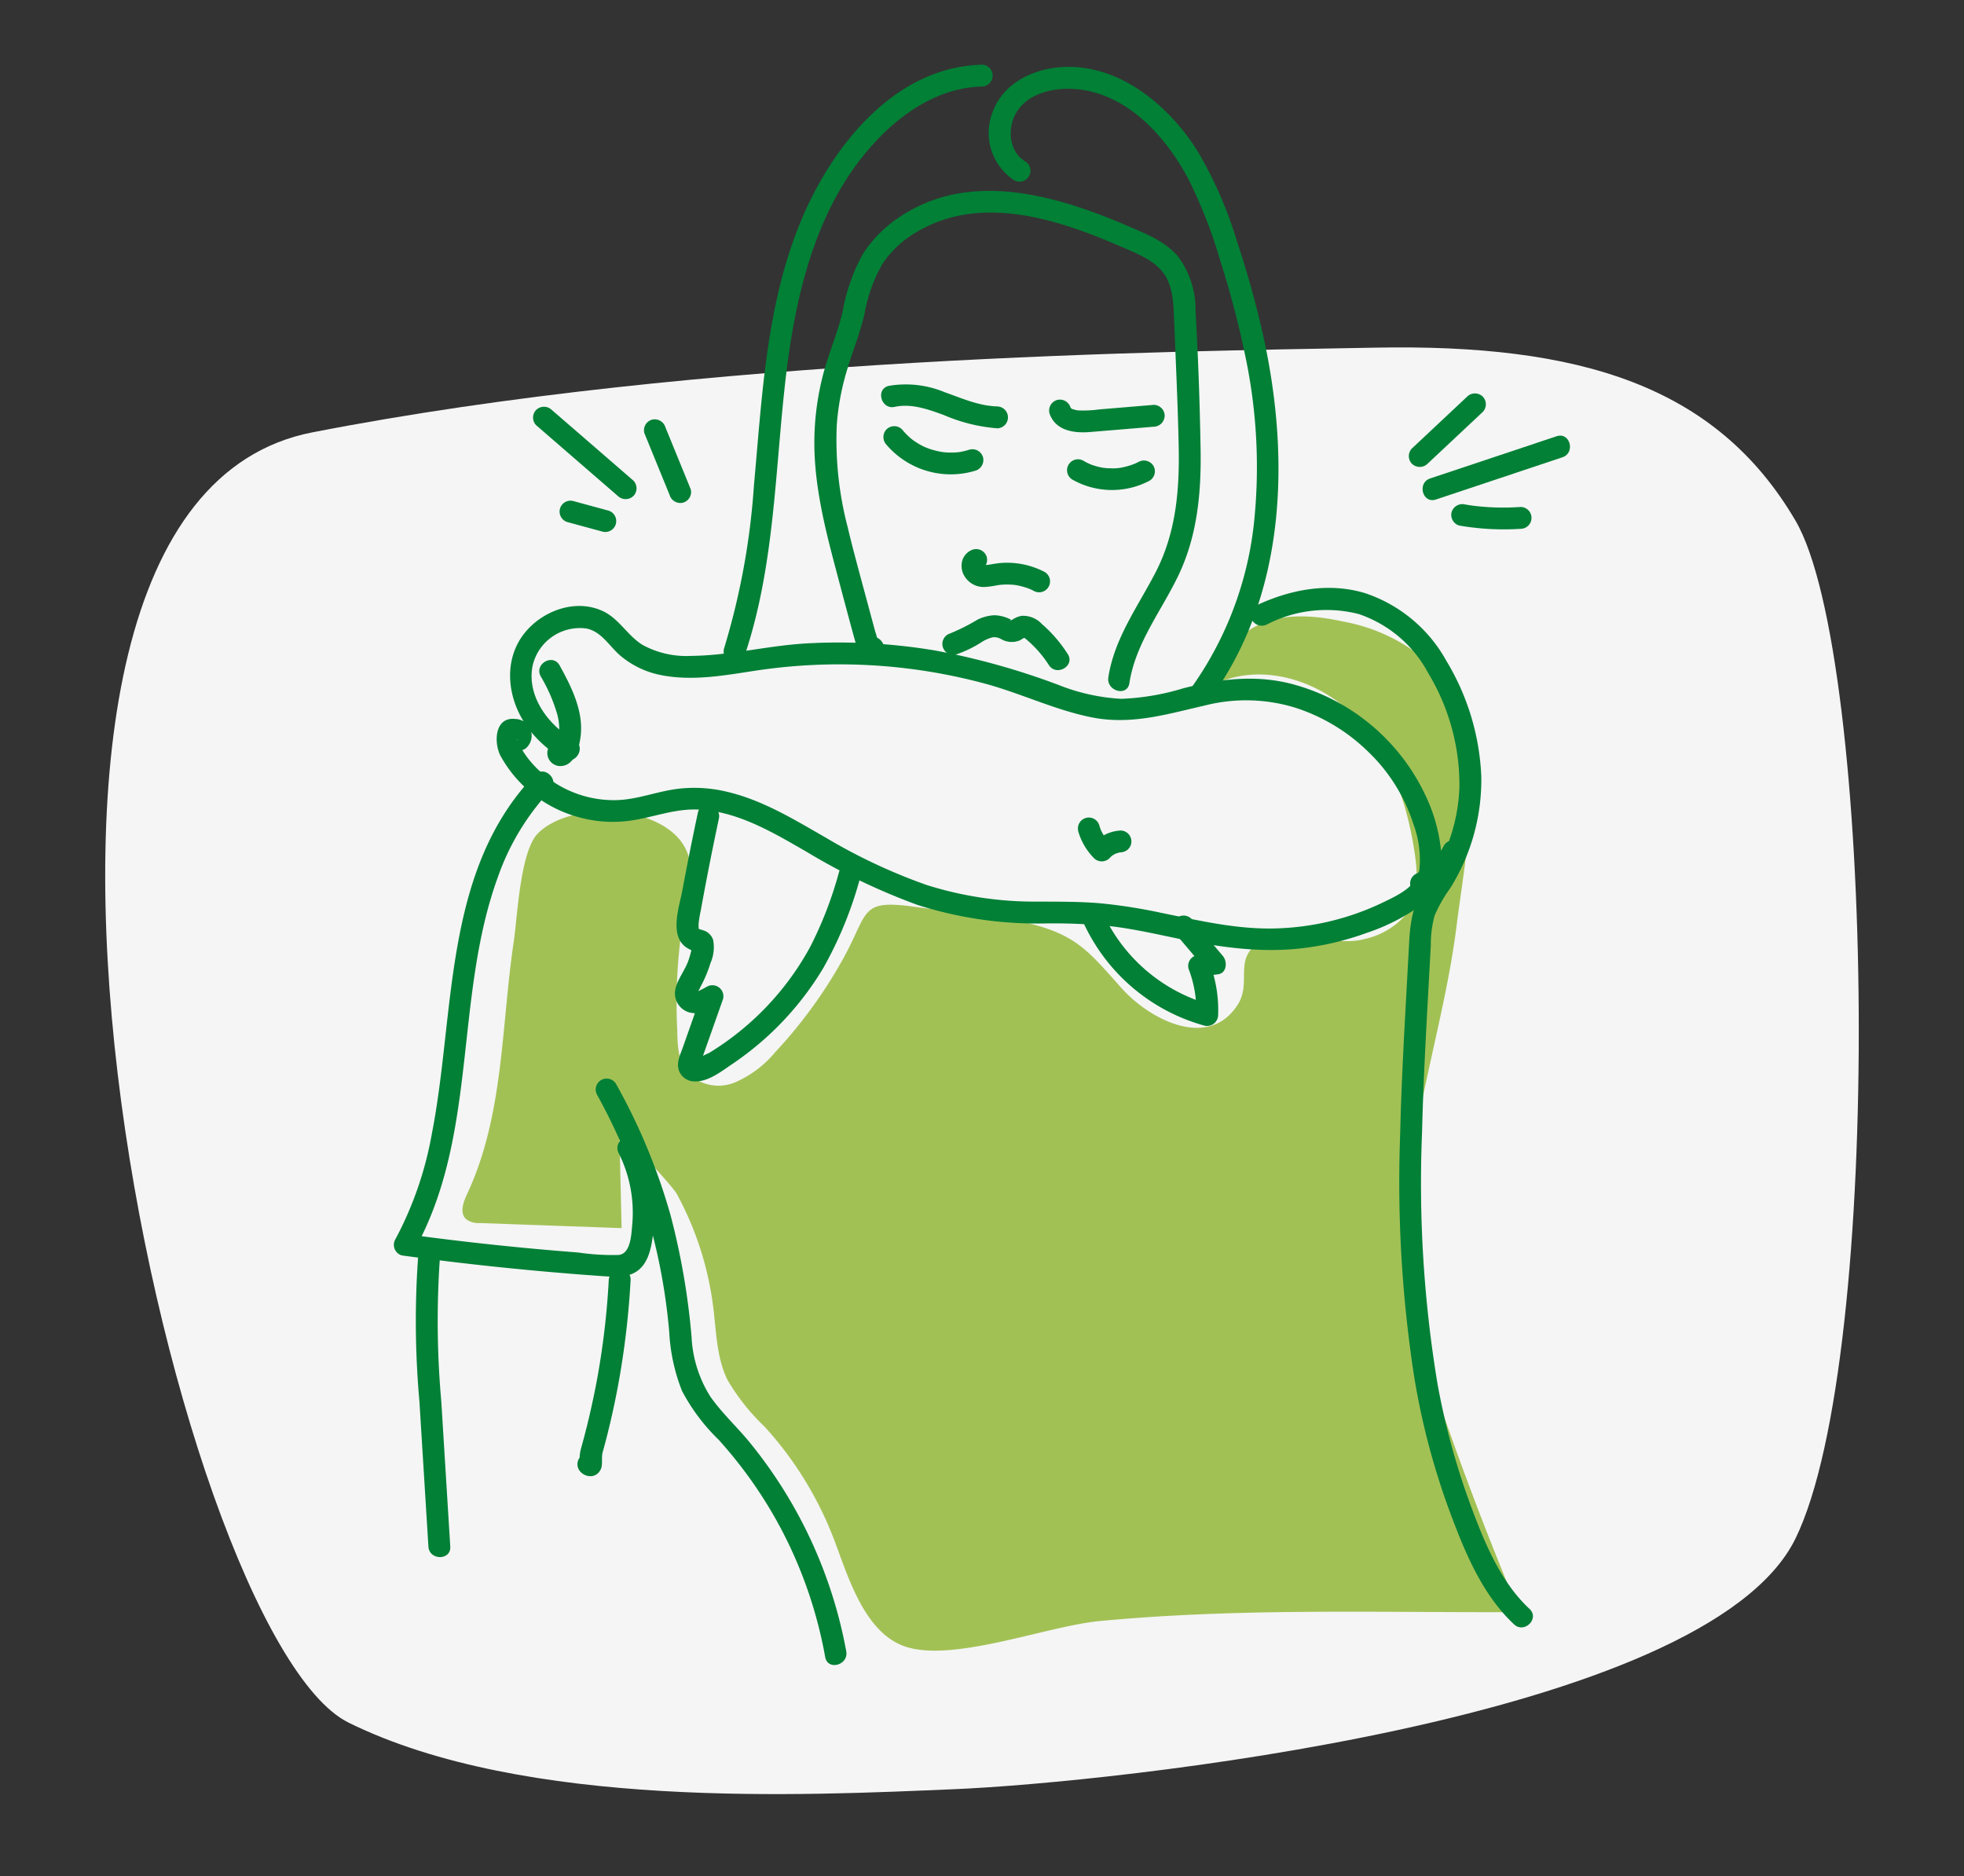
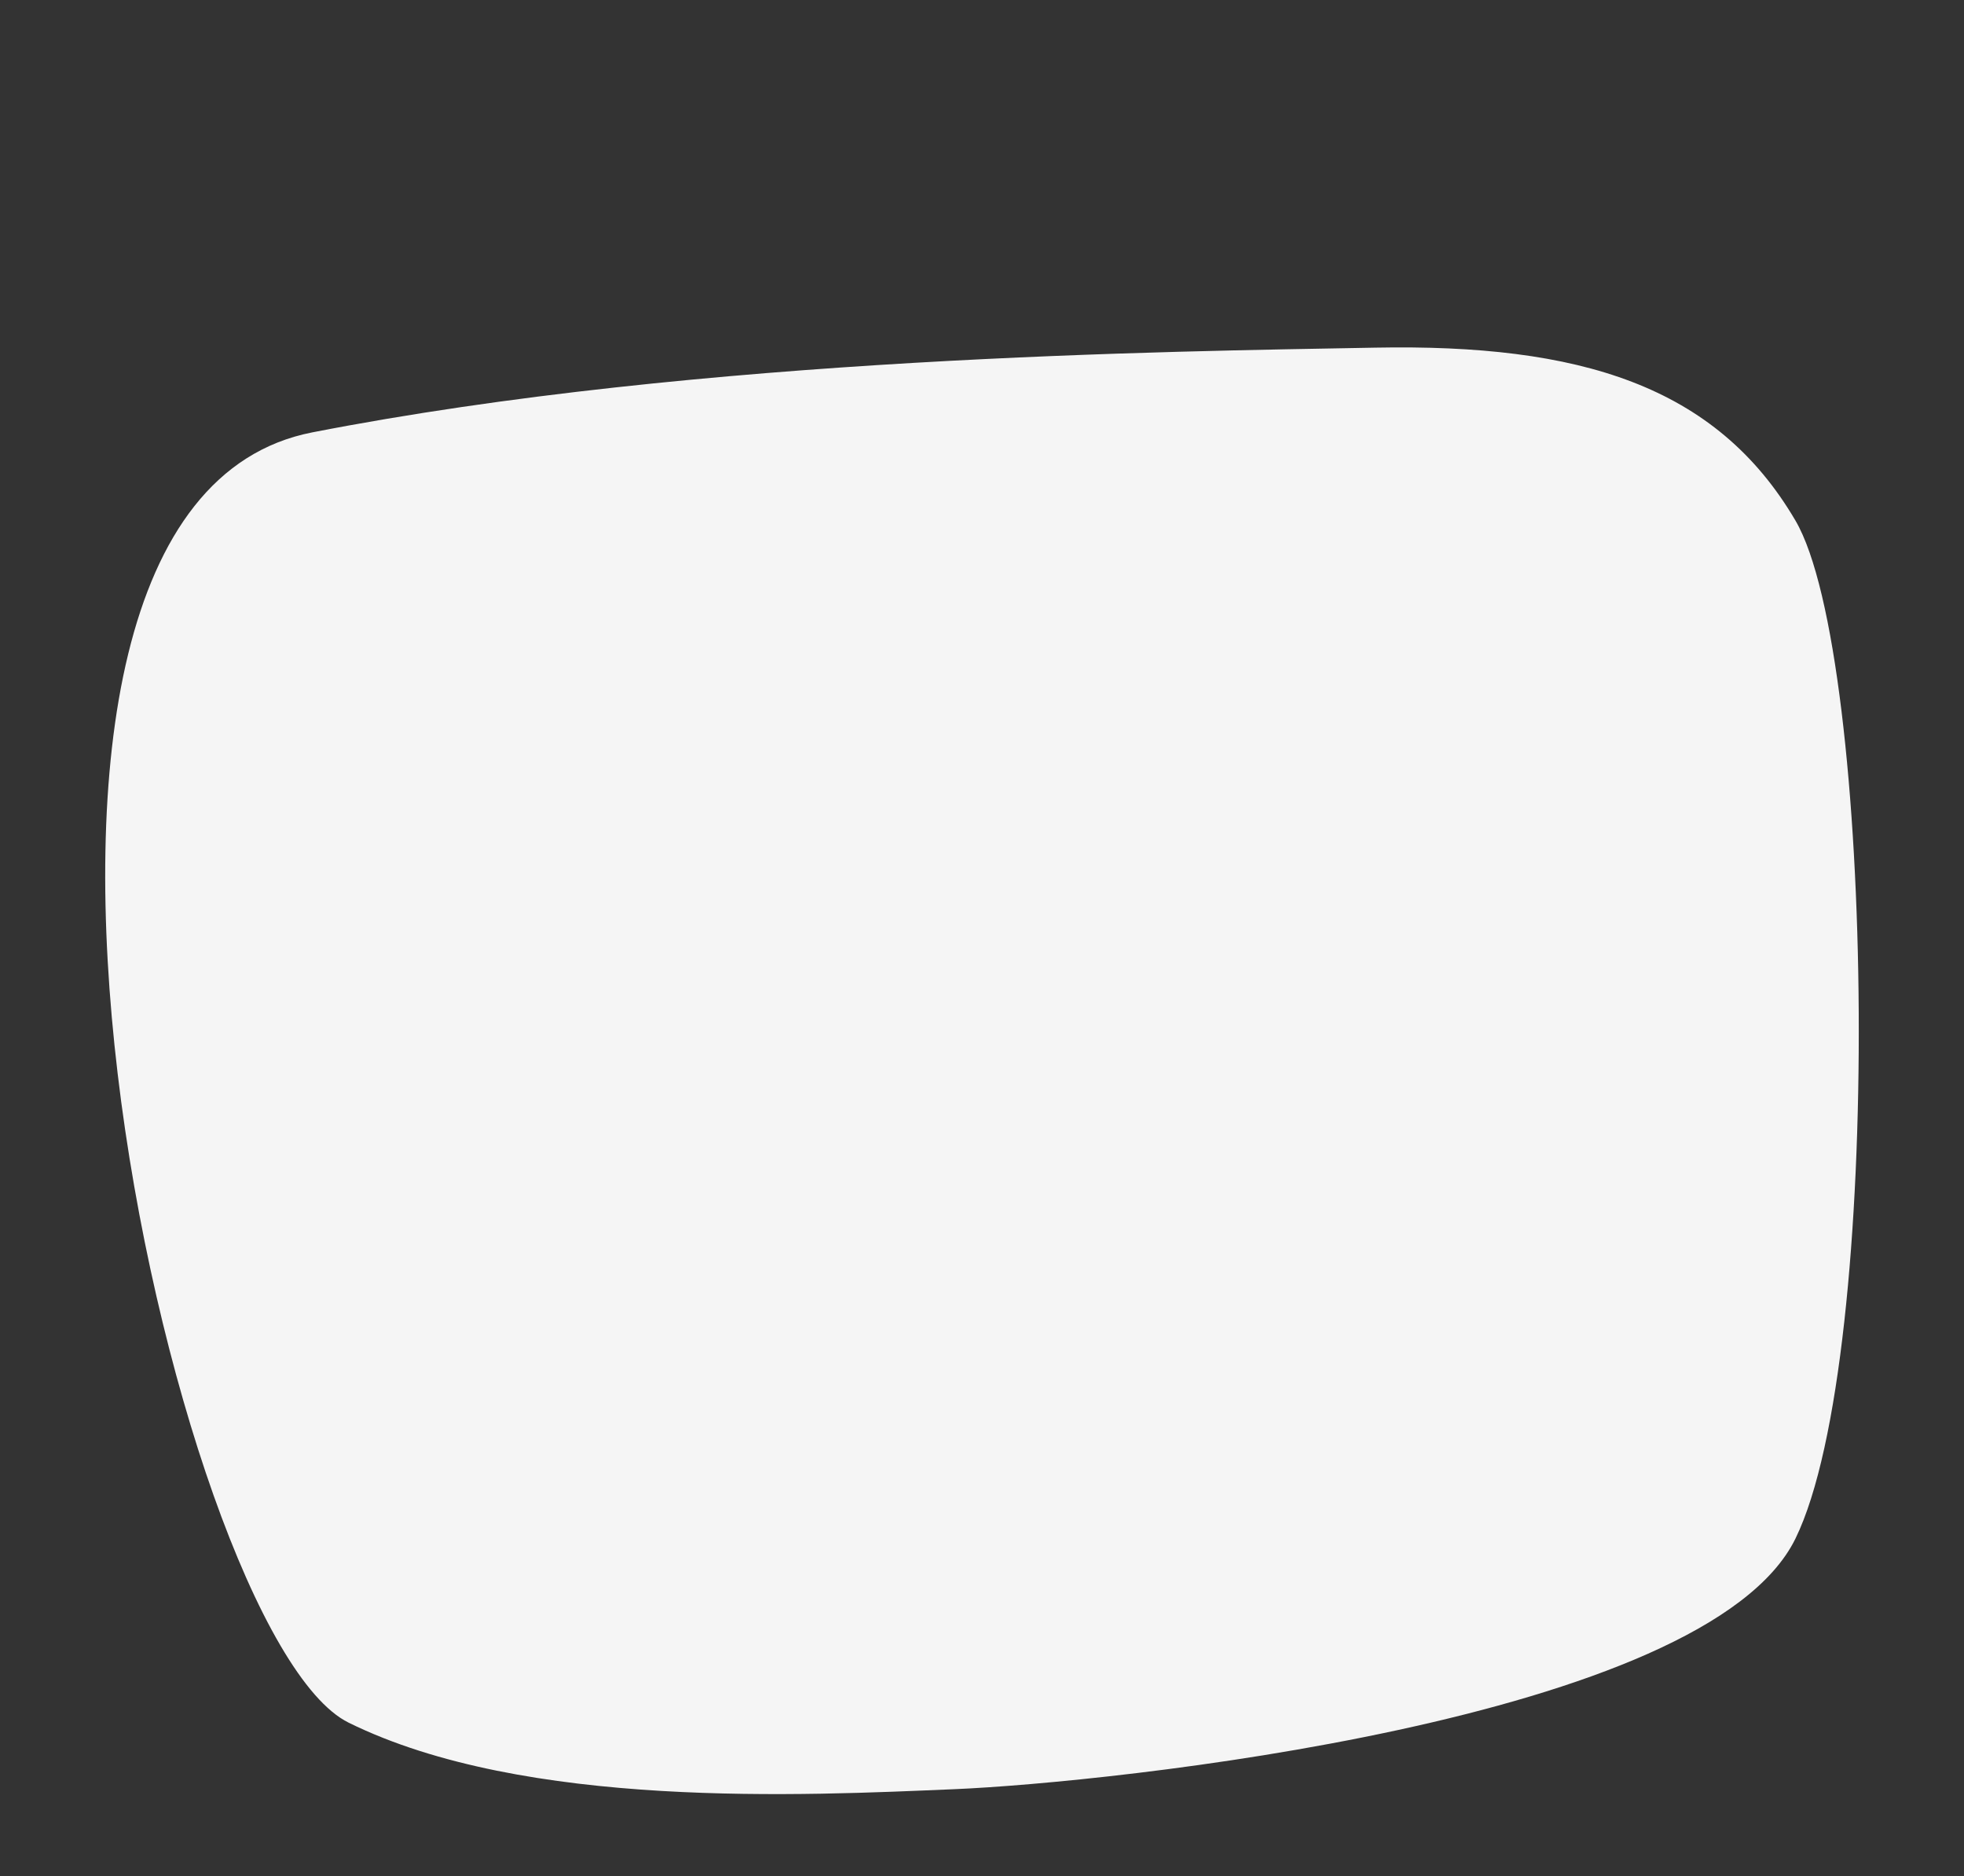
<svg xmlns="http://www.w3.org/2000/svg" width="224" height="214" viewBox="0 0 224 214">
  <rect x="0" y="0" width="224" height="214" fill="#333333" stroke="none" />
  <defs>
    <clipPath id="clip-path">
-       <rect id="Rechteck_2468" data-name="Rechteck 2468" width="134.125" height="182.521" fill="none" />
-     </clipPath>
+       </clipPath>
    <clipPath id="clip-Bronchicum-Thymian-Wirkweise-erleichtert-Auswurf">
      <rect width="224" height="214" />
    </clipPath>
  </defs>
  <g id="Bronchicum-Thymian-Wirkweise-erleichtert-Auswurf" clip-path="url(#clip-Bronchicum-Thymian-Wirkweise-erleichtert-Auswurf)">
    <g id="Gruppe_178" data-name="Gruppe 178" transform="translate(-302.845 -6609.827)">
      <g id="Komponente_28_1" data-name="Komponente 28 – 1" transform="translate(314.845 6617.205)">
        <path id="Pfad_322" data-name="Pfad 322" d="M963.467,3022.572c44.6-8.695,97.944-9.225,121.22-9.662s38.882,4.277,47.936,19.727,10.183,95.275,0,116.1-78.621,27.856-95.857,28.582-49.015,2.344-69.157-7.582S918.87,3031.267,963.467,3022.572Z" transform="translate(-939.844 -2980.637)" fill="#fff" opacity="0.95" />
        <g id="Gruppe_7108" data-name="Gruppe 7108" transform="translate(32.938)">
          <g id="Gruppe_7107" data-name="Gruppe 7107" clip-path="url(#clip-path)">
            <path id="Pfad_4483" data-name="Pfad 4483" d="M129.942,189.316q-4.476-10.614-8.3-21.487c-1.944-5.526-3.77-11.149-4.369-16.976-1.392-13.547,3.834-26.491,5.5-39.752,1.19-9.475,4.351-23.673-4.059-30.806a20.23,20.23,0,0,0-8.857-3.955c-2.979-.655-6.162-.953-9.022.107s-5.276,3.785-5.154,6.832c5.239-2.227,11.6-.127,15.57,3.957s5.875,9.765,6.736,15.392c.37,2.42.506,5.111-.941,7.086a8.674,8.674,0,0,1-4.711,2.822c-3.27.965-9.5-1.31-12.175.485-2.828,1.892-.7,4.492-2.373,7.068-3.348,5.135-10.028,1.622-13.2-1.923-3.583-4.006-5-5.907-9.982-7.254-4.325-1.168-9.186-1.423-13.625-2.039-6.36-.881-5.162.554-8.267,6.109a53.873,53.873,0,0,1-7.645,10.471,12.322,12.322,0,0,1-4.6,3.452,4.938,4.938,0,0,1-5.355-1.066c-1.106-1.293-1.188-3.143-1.215-4.845a61.227,61.227,0,0,1,.674-12.661,23.319,23.319,0,0,0,.832-6.022c-.5-7.077-13.32-8.007-17.428-3.782-2,2.056-2.318,9.574-2.726,12.3-1.446,9.643-1.1,19.786-5.323,28.805-.435.928-.868,2.161-.12,2.861a2.392,2.392,0,0,0,1.589.446l16.154.578q-.127-5.491-.256-10.978c-.007-.321,5.992,6.051,6.559,7.095a36.458,36.458,0,0,1,4.153,12.946c.345,2.809.385,5.744,1.635,8.282a24.483,24.483,0,0,0,4.248,5.33,40.614,40.614,0,0,1,7.686,12.317c1.674,4.218,3.5,11.308,8.563,12.809,5.556,1.648,15.965-2.412,21.9-2.98,15.919-1.521,31.936-.953,47.9-1.02" transform="translate(-1.592 -12.826)" fill="#a2c155" />
            <path id="Pfad_4484" data-name="Pfad 4484" d="M22.962,89.617C20.045,88,17.477,84.624,18.2,81.109A5.527,5.527,0,0,1,24.38,76.9c1.693.374,2.561,2,3.795,3.064A10.188,10.188,0,0,0,32.821,82.2c3.577.719,7.239.043,10.79-.5a63.881,63.881,0,0,1,26.113,1.459c4.138,1.111,8.073,3.043,12.281,3.872,4.507.888,8.59-.384,12.949-1.382a19.111,19.111,0,0,1,10.167.255,21.1,21.1,0,0,1,8.377,5.044,19.749,19.749,0,0,1,5.154,8.249,11.612,11.612,0,0,1,.679,5.251c-.371,1.941-2.534,2.9-4.129,3.676A30.106,30.106,0,0,1,102.86,111.1c-4.458.111-8.779-.93-13.117-1.811a60.4,60.4,0,0,0-6.753-1.054c-2.339-.205-4.688-.184-7.034-.2a40.812,40.812,0,0,1-12.818-1.891,64.263,64.263,0,0,1-11.53-5.414c-3.545-2.032-7.147-4.245-11.164-5.2a15.864,15.864,0,0,0-5.91-.326c-2.181.307-4.287,1.129-6.494,1.25a12.442,12.442,0,0,1-9.424-3.677,11.129,11.129,0,0,1-1.508-1.879c-.235-.371-.36-.821-.581-1.18-.3-.488.3.146-.331-.145l-.287.1q-.632-.234.173-1.2a1.29,1.29,0,0,0-.448,1.7,1.254,1.254,0,0,0,1.705.447,1.9,1.9,0,0,0-1.111-3.41c-2.366-.275-2.462,2.66-1.72,4.158A14.5,14.5,0,0,0,23.5,98.423a14.354,14.354,0,0,0,6.01.356c2.4-.362,4.7-1.261,7.148-1.247,4.642.027,8.858,2.565,12.757,4.81a73.276,73.276,0,0,0,12.711,6.086,45.14,45.14,0,0,0,14.633,2.1,64.182,64.182,0,0,1,7.6.344c2.5.312,4.959.871,7.421,1.381,4.884,1.013,9.729,1.713,14.71,1.037a32.236,32.236,0,0,0,6.787-1.667,23.194,23.194,0,0,0,6.055-3.034,6.237,6.237,0,0,0,2.526-5.692,19.111,19.111,0,0,0-1.176-5.448,23.49,23.49,0,0,0-16-14.261c-4.165-1.048-8.136-.533-12.245.512a27.642,27.642,0,0,1-7.129,1.21,22.672,22.672,0,0,1-7.162-1.595,82.484,82.484,0,0,0-14.1-3.927A66.49,66.49,0,0,0,49.274,78.6c-4.327.262-8.6,1.369-12.934,1.412a10.468,10.468,0,0,1-5.565-1.228c-1.724-1.037-2.679-2.971-4.521-3.854-3.084-1.479-6.876-.11-8.945,2.443-2.47,3.047-2.03,7.342.09,10.461a12.591,12.591,0,0,0,4.305,3.93c1.4.781,2.661-1.371,1.258-2.151" transform="translate(-2.387 -12.585)" fill="#018036" />
            <path id="Pfad_4485" data-name="Pfad 4485" d="M74.746,0C64.7.242,57.557,9.383,54.038,17.905c-3.929,9.518-4.391,19.915-5.32,30.036a82.777,82.777,0,0,1-3.391,18.57c-.505,1.526,1.9,2.181,2.4.663,3.409-10.293,3.385-21.225,4.664-31.887,1.057-8.8,3.245-18.179,9.011-25.169,3.321-4.026,7.928-7.5,13.341-7.626a1.247,1.247,0,0,0,0-2.492" transform="translate(-7.663 0)" fill="#018036" />
            <path id="Pfad_4486" data-name="Pfad 4486" d="M85.848,11.093c-1.838-1.066-2.083-3.648-1.136-5.408,1.28-2.377,4.345-3.049,6.826-2.856,5.93.461,10.419,5.5,12.984,10.438a56.274,56.274,0,0,1,3.533,9.087c1.056,3.348,1.986,6.738,2.706,10.176a61.088,61.088,0,0,1,1.145,19.862,39.721,39.721,0,0,1-7.371,19.049c-.961,1.285,1.2,2.529,2.152,1.258,8.855-11.841,9.376-27.47,6.353-41.414a111.428,111.428,0,0,0-3.113-11.244,46.38,46.38,0,0,0-4.438-10.118C102.2,4.655,96.422-.172,89.834.335c-3.3.253-6.619,1.926-7.759,5.21a6.451,6.451,0,0,0,2.514,7.7,1.247,1.247,0,0,0,1.258-2.151" transform="translate(-13.832 -0.05)" fill="#018036" />
-             <path id="Pfad_4487" data-name="Pfad 4487" d="M63.743,70.511l.107.079q-.309-.538-.618-1.077c.02-.115.04-.229.059-.344l.745-.572-.154.038.959.125c.39.233.1.143.072-.2a6.236,6.236,0,0,0-.268-1q-.242-.9-.484-1.8l-.969-3.6c-.575-2.139-1.158-4.277-1.667-6.434A39.257,39.257,0,0,1,60.271,44a28.553,28.553,0,0,1,1.122-6.085c.645-2.194,1.51-4.28,2.032-6.514a17.465,17.465,0,0,1,2.081-5.789A11.641,11.641,0,0,1,69.1,22.191c7.367-4.6,16.227-1.7,23.532,1.473,1.667.724,3.613,1.43,4.786,2.892,1.211,1.509,1.251,3.61,1.324,5.453.191,4.8.424,9.6.524,14.4.106,5.014-.295,9.9-2.632,14.421-2.012,3.892-4.717,7.548-5.391,11.98-.239,1.568,2.161,2.245,2.4.662.7-4.562,3.64-8.214,5.585-12.277,2.17-4.529,2.618-9.441,2.536-14.4-.089-5.251-.274-10.532-.576-15.775a10.152,10.152,0,0,0-2.007-6.226c-1.451-1.709-3.637-2.569-5.642-3.433-8.18-3.523-18.122-6.485-26.188-1a14.341,14.341,0,0,0-4.073,4.114,20.939,20.939,0,0,0-2.338,6.621c-.585,2.469-1.616,4.781-2.245,7.237a31.281,31.281,0,0,0-.971,6.829C57.57,50.28,58.795,55.32,60.1,60.234c.795,3,1.584,6,2.414,8.987.278,1,.918,2.205,2.187,1.778a1.468,1.468,0,0,0,.3-2.64c-1.294-.951-2.538,1.211-1.258,2.151" transform="translate(-9.771 -2.934)" fill="#018036" />
            <path id="Pfad_4488" data-name="Pfad 4488" d="M57.312,109.185a43.664,43.664,0,0,1-3.343,8.692,32.176,32.176,0,0,1-11.5,12.044,11.383,11.383,0,0,0-1.454.768q.483.885.58.056l.136-.388.548-1.551,1.78-5.041a1.258,1.258,0,0,0-1.83-1.407,11.759,11.759,0,0,1-1.187.6c-.041.022-.13.28.095.04a3.136,3.136,0,0,0,.346-.61,14.916,14.916,0,0,0,1.139-2.713,4.467,4.467,0,0,0,.3-2.66,1.723,1.723,0,0,0-.781-.934,2.364,2.364,0,0,0-.506-.19c-.1-.027-.547-.2-.372-.02s0-.147.007-.233c.014-.145-.011-.3,0-.449a12.638,12.638,0,0,1,.242-1.491q.312-1.721.64-3.44.678-3.537,1.43-7.061c.333-1.564-2.068-2.233-2.4-.663q-.943,4.43-1.773,8.882c-.341,1.833-1.51,5.109.444,6.464.163.113.9.549,1.126.415q-.43-1.159-.483-.3l-.08.341c-.085.339-.184.675-.294,1.007-.393,1.173-1.366,2.286-1.535,3.5a2.264,2.264,0,0,0,1.533,2.431,3.673,3.673,0,0,0,3.377-.764L41.659,123.1q-1.1,3.1-2.191,6.2c-.315.891-.811,1.843-.384,2.779a1.905,1.905,0,0,0,1.7,1.093c1.564.066,3.083-1.147,4.313-1.977a35.275,35.275,0,0,0,3.942-3.089,34.688,34.688,0,0,0,6.442-7.854,44.43,44.43,0,0,0,4.239-10.41,1.247,1.247,0,0,0-2.4-.663" transform="translate(-6.529 -17.209)" fill="#018036" />
            <path id="Pfad_4489" data-name="Pfad 4489" d="M94.612,117.386a21.458,21.458,0,0,0,13.8,11.769,1.26,1.26,0,0,0,1.577-1.2,15.262,15.262,0,0,0-.967-5.937l-.871,1.533,1.831-.249c1.018-.139,1.076-1.461.55-2.083l-3.6-4.251a1.255,1.255,0,0,0-1.762,0,1.272,1.272,0,0,0,0,1.762l3.6,4.251q.275-1.042.55-2.083l-1.83.249a1.248,1.248,0,0,0-.871,1.533,13.376,13.376,0,0,1,.878,5.275l1.577-1.2a19.087,19.087,0,0,1-12.312-10.624,1.255,1.255,0,0,0-1.7-.447,1.276,1.276,0,0,0-.447,1.7" transform="translate(-15.995 -19.561)" fill="#018036" />
            <path id="Pfad_4490" data-name="Pfad 4490" d="M119.433,76.021a14.8,14.8,0,0,1,10.517-1.195,14.076,14.076,0,0,1,7.906,6.732A24.66,24.66,0,0,1,141.415,94.5a20.266,20.266,0,0,1-1.258,6.41,46.834,46.834,0,0,1-3.276,6.061c-1.079,1.99-1.137,4.12-1.255,6.329-.122,2.276-.251,4.552-.374,6.827-.255,4.711-.488,9.422-.6,14.139a145.562,145.562,0,0,0,1.626,27.693,83.3,83.3,0,0,0,3.947,15c1.723,4.649,3.724,9.645,7.425,13.092,1.172,1.092,2.938-.666,1.762-1.762-3.38-3.148-5.21-7.744-6.783-11.992a82.474,82.474,0,0,1-3.723-13.733,139.964,139.964,0,0,1-1.752-28.674c.114-4.715.351-9.427.606-14.136.13-2.4.266-4.795.393-7.192a12.327,12.327,0,0,1,.43-3.35,16.12,16.12,0,0,1,1.782-3.123A23.3,23.3,0,0,0,143.907,93.3a27.674,27.674,0,0,0-3.981-13.141,16.574,16.574,0,0,0-9.313-7.736c-4.187-1.251-8.567-.381-12.438,1.446-1.45.684-.186,2.833,1.258,2.151" transform="translate(-19.901 -12.163)" fill="#018036" />
-             <path id="Pfad_4491" data-name="Pfad 4491" d="M16.062,97.431c-10.518,10.932-9.039,27.1-11.74,40.9A40.428,40.428,0,0,1,.15,150.41a1.256,1.256,0,0,0,.744,1.831q11.426,1.561,22.935,2.365c1.538.1,3.231.239,4.38-1,1.048-1.13,1.241-2.974,1.408-4.432a17.566,17.566,0,0,0-1.841-9.86c-.721-1.432-2.872-.172-2.152,1.258a15.122,15.122,0,0,1,1.538,8.251c-.1,1.09-.175,3.227-1.543,3.366A27,27,0,0,1,21,151.907q-9.746-.748-19.439-2.07.373.915.744,1.83c7.313-13.079,4.526-28.757,9.526-42.538a27.962,27.962,0,0,1,6-9.937c1.112-1.155-.647-2.92-1.762-1.762" transform="translate(0 -16.433)" fill="#018036" />
+             <path id="Pfad_4491" data-name="Pfad 4491" d="M16.062,97.431c-10.518,10.932-9.039,27.1-11.74,40.9A40.428,40.428,0,0,1,.15,150.41a1.256,1.256,0,0,0,.744,1.831q11.426,1.561,22.935,2.365c1.538.1,3.231.239,4.38-1,1.048-1.13,1.241-2.974,1.408-4.432a17.566,17.566,0,0,0-1.841-9.86c-.721-1.432-2.872-.172-2.152,1.258c-.1,1.09-.175,3.227-1.543,3.366A27,27,0,0,1,21,151.907q-9.746-.748-19.439-2.07.373.915.744,1.83c7.313-13.079,4.526-28.757,9.526-42.538a27.962,27.962,0,0,1,6-9.937c1.112-1.155-.647-2.92-1.762-1.762" transform="translate(0 -16.433)" fill="#018036" />
            <path id="Pfad_4492" data-name="Pfad 4492" d="M27.833,141.028A67.96,67.96,0,0,1,36.074,168.1a21.192,21.192,0,0,0,1.455,6.718,21.976,21.976,0,0,0,4.162,5.555,50.2,50.2,0,0,1,7.453,10.786,50.432,50.432,0,0,1,4.719,14.028c.286,1.576,2.688.908,2.4-.663a52.721,52.721,0,0,0-11-23.812c-1.458-1.79-3.206-3.376-4.521-5.276a14.011,14.011,0,0,1-2.122-6.783A81.72,81.72,0,0,0,36.228,154.8a68.542,68.542,0,0,0-6.243-15.027,1.247,1.247,0,0,0-2.151,1.258" transform="translate(-4.684 -23.563)" fill="#018036" />
            <path id="Pfad_4493" data-name="Pfad 4493" d="M3.25,163.507A103.053,103.053,0,0,0,3.4,179.929L4.427,196.5c.1,1.593,2.592,1.6,2.492,0l-1.024-16.57a103.053,103.053,0,0,1-.153-16.422c.156-1.595-2.337-1.584-2.492,0" transform="translate(-0.503 -27.484)" fill="#018036" />
            <path id="Pfad_4494" data-name="Pfad 4494" d="M28.752,166.653a89.027,89.027,0,0,1-1.29,11.064q-.5,2.726-1.16,5.418-.333,1.344-.705,2.68a4.581,4.581,0,0,0-.07,2.185q.062-.48.125-.96l-.064.088,1.076-.617.83.483-1.076,1.875.078-.007c1.581-.157,1.6-2.651,0-2.492l-.078.007a1.261,1.261,0,0,0-1.076,1.875,1.576,1.576,0,0,0,1.322.752,1.252,1.252,0,0,0,1.076-.616c.412-.564.129-1.434.313-2.1q.4-1.43.745-2.874.652-2.694,1.136-5.423a94.48,94.48,0,0,0,1.309-11.336c.088-1.6-2.4-1.6-2.492,0" transform="translate(-4.26 -28.015)" fill="#018036" />
            <path id="Pfad_4495" data-name="Pfad 4495" d="M67.551,51.758A9.658,9.658,0,0,0,77.686,54.71a1.272,1.272,0,0,0,.87-1.533,1.26,1.26,0,0,0-1.533-.871,8.711,8.711,0,0,1-1.134.277c-.065.012-.191.025-.054.009-.107.012-.214.022-.322.03-.194.014-.389.022-.583.022s-.389-.007-.583-.02c-.086-.006-.173-.012-.258-.022-.064-.006-.292-.038-.12-.012a8.8,8.8,0,0,1-1.141-.254,6.416,6.416,0,0,1-1.883-.865,4.6,4.6,0,0,1-.781-.586,8.129,8.129,0,0,1-.851-.89,1.254,1.254,0,0,0-1.762,0,1.273,1.273,0,0,0,0,1.762" transform="translate(-11.378 -8.404)" fill="#018036" />
            <path id="Pfad_4496" data-name="Pfad 4496" d="M93.037,56.507a9.181,9.181,0,0,0,8.781.121,1.255,1.255,0,0,0,.447-1.7,1.275,1.275,0,0,0-1.7-.447c-.147.075-.294.148-.445.215.194-.086-.232.087-.272.1a8.09,8.09,0,0,1-.822.242,5.227,5.227,0,0,1-1.654.171c-.141,0-.282-.007-.422-.017-.046,0-.522-.056-.266-.02a7.192,7.192,0,0,1-.878-.182,7.028,7.028,0,0,1-.846-.283c.218.09-.2-.1-.243-.12-.142-.071-.28-.149-.417-.228a1.246,1.246,0,1,0-1.258,2.151" transform="translate(-15.651 -9.176)" fill="#018036" />
            <path id="Pfad_4497" data-name="Pfad 4497" d="M79.267,66.543a1.909,1.909,0,0,0-1.25,1.24,2.3,2.3,0,0,0,.036,1.385,2.566,2.566,0,0,0,2.727,1.641c.312-.022.623-.072.931-.125.12-.021.238-.043.358-.063.048-.008.392-.052.155-.027a8.031,8.031,0,0,1,1.482-.027c.124.009.247.02.37.036-.218-.027.114.022.158.03q.335.062.663.152.359.1.706.228c.058.022.115.044.173.067-.088-.038-.092-.039-.013,0,.132.06.262.123.39.189a1.246,1.246,0,0,0,1.258-2.151,9.26,9.26,0,0,0-5.063-1.023c-.457.044-.906.126-1.358.2-.047.007-.312.028-.089.015-.1.006-.2.017-.3.018a1.634,1.634,0,0,1-.292-.011c.14.023.076.017-.009-.024.09.047.105.054.046.022s-.047-.022.031.035c.073.206.024-.084-.044-.057.026-.01.179.253.046.025-.079-.135.165.267.03.044-.095-.155.066.052.009.107.026-.024-.026-.295-.007-.051-.019.118-.016.128.01.031l-.067.177a.758.758,0,0,1-.423.324,1.276,1.276,0,0,0,.87-1.533,1.26,1.26,0,0,0-1.533-.871" transform="translate(-13.195 -11.257)" fill="#018036" />
            <path id="Pfad_4498" data-name="Pfad 4498" d="M76.8,80.086a13.543,13.543,0,0,0,3.01-1.459,4.283,4.283,0,0,1,1.2-.517,1.538,1.538,0,0,1,1.005.22,2.421,2.421,0,0,0,2.131.116,5.626,5.626,0,0,1,.562-.32c-.051.014-.205-.061-.071.043.078.061.156.12.233.184a13.019,13.019,0,0,1,2.56,2.921c.868,1.342,3.026.094,2.152-1.258a15.592,15.592,0,0,0-2.951-3.426,2.926,2.926,0,0,0-2.27-.933,2.571,2.571,0,0,0-.977.366c-.02.012-.346.214-.351.208-.127-.228.669.125.064-.14a4.287,4.287,0,0,0-1.892-.5,4.964,4.964,0,0,0-1.906.5,22.718,22.718,0,0,1-3.167,1.591,1.247,1.247,0,0,0,.663,2.4" transform="translate(-12.743 -12.799)" fill="#018036" />
            <path id="Pfad_4499" data-name="Pfad 4499" d="M141.462,53.165l6.3-5.91a1.257,1.257,0,0,0,0-1.762,1.273,1.273,0,0,0-1.763,0l-6.3,5.91a1.256,1.256,0,0,0,0,1.762,1.272,1.272,0,0,0,1.762,0" transform="translate(-23.594 -7.643)" fill="#018036" />
            <path id="Pfad_4500" data-name="Pfad 4500" d="M142.748,58.216,157.177,53.4c1.514-.505.865-2.912-.663-2.4l-14.429,4.816c-1.514.505-.865,2.913.663,2.4" transform="translate(-23.913 -8.623)" fill="#018036" />
            <path id="Pfad_4501" data-name="Pfad 4501" d="M146.074,62.781a29.625,29.625,0,0,0,6.994.373,1.246,1.246,0,1,0,0-2.492,28.375,28.375,0,0,1-3.277.04q-.8-.039-1.6-.122c-.128-.013-.256-.027-.384-.043-.028,0-.391-.05-.179-.021-.3-.04-.593-.088-.889-.138a1.277,1.277,0,0,0-1.533.871,1.262,1.262,0,0,0,.871,1.533" transform="translate(-24.581 -10.219)" fill="#018036" />
            <path id="Pfad_4502" data-name="Pfad 4502" d="M39.646,56.662,36.762,49.6a1.279,1.279,0,0,0-1.533-.871,1.258,1.258,0,0,0-.87,1.533l2.883,7.062a1.278,1.278,0,0,0,1.533.869,1.258,1.258,0,0,0,.871-1.533" transform="translate(-5.806 -8.242)" fill="#018036" />
            <path id="Pfad_4503" data-name="Pfad 4503" d="M30.532,55.386,21.217,47.32a1.278,1.278,0,0,0-1.763,0,1.257,1.257,0,0,0,0,1.762l9.315,8.066a1.277,1.277,0,0,0,1.762,0,1.257,1.257,0,0,0,0-1.762" transform="translate(-3.233 -7.953)" fill="#018036" />
            <path id="Pfad_4504" data-name="Pfad 4504" d="M28.319,61l-4.072-1.107a1.246,1.246,0,0,0-.661,2.4l4.07,1.107a1.246,1.246,0,0,0,.663-2.4" transform="translate(-3.84 -10.135)" fill="#018036" />
            <path id="Pfad_4505" data-name="Pfad 4505" d="M80.15,46.4c-2.094-.037-4.055-.926-6-1.61a11.566,11.566,0,0,0-6.377-.735c-1.566.344-.9,2.747.662,2.4,1.9-.418,3.819.286,5.587.926A19.048,19.048,0,0,0,80.15,48.9a1.247,1.247,0,0,0,0-2.492" transform="translate(-11.324 -7.428)" fill="#018036" />
            <path id="Pfad_4506" data-name="Pfad 4506" d="M89.99,47.558c.664,1.975,2.789,2.275,4.608,2.125q3.641-.3,7.28-.607a1.278,1.278,0,0,0,1.246-1.246,1.256,1.256,0,0,0-1.246-1.246l-6.24.521a13.041,13.041,0,0,1-2.46.106c.191.021-.162-.029-.2-.037s-.484-.158-.306-.076a2.012,2.012,0,0,1-.212-.116c.091.081.083.074-.024-.023l-.022-.023c-.07-.127-.076-.14-.021-.04a1.275,1.275,0,0,0-1.533-.87,1.258,1.258,0,0,0-.871,1.533" transform="translate(-15.228 -7.786)" fill="#018036" />
            <path id="Pfad_4507" data-name="Pfad 4507" d="M22.994,91.064a1.4,1.4,0,0,0-2.07.87,1.484,1.484,0,0,0,1.333,1.9c1.723.078,2.263-2.142,2.414-3.473.321-2.828-1.082-5.61-2.408-8.009-.776-1.4-2.929-.148-2.151,1.258a18.536,18.536,0,0,1,1.88,4.316,6.476,6.476,0,0,1,.223,2.045,3.871,3.871,0,0,1-.159.9,3.647,3.647,0,0,1-.15.452,2.4,2.4,0,0,1-.133.261.638.638,0,0,1,.486-.244l.629.17.14.115.321.55a1.033,1.033,0,0,1-.463,1l-.629.17.053,0-.629-.17.057.037a1.246,1.246,0,1,0,1.258-2.151" transform="translate(-3.377 -13.841)" fill="#018036" />
            <path id="Pfad_4508" data-name="Pfad 4508" d="M93.919,104.879a7.25,7.25,0,0,0,1.816,3.116,1.259,1.259,0,0,0,1.762,0,3.454,3.454,0,0,1,.426-.39l-.253.194a3.521,3.521,0,0,1,.7-.4l-.3.126a3.344,3.344,0,0,1,.836-.225l-.331.045c.058-.007.115-.012.174-.017a1.334,1.334,0,0,0,.881-.365,1.245,1.245,0,0,0-.881-2.127,4.523,4.523,0,0,0-3.016,1.4H97.5a6.4,6.4,0,0,1-.476-.541c.065.085.13.169.2.253a6.108,6.108,0,0,1-.784-1.346l.125.3a6.341,6.341,0,0,1-.235-.681,1.246,1.246,0,0,0-2.4.663" transform="translate(-15.895 -17.49)" fill="#018036" />
            <path id="Pfad_4509" data-name="Pfad 4509" d="M141.378,112.509a9.679,9.679,0,0,0,4.134-4.142,1.314,1.314,0,0,0,.125-.959,1.246,1.246,0,0,0-2.277-.3,8.636,8.636,0,0,1-.841,1.328l.2-.253a8.766,8.766,0,0,1-1.52,1.523l.253-.2a8.675,8.675,0,0,1-1.327.844,1.254,1.254,0,0,0-.447,1.7,1.274,1.274,0,0,0,1.7.447" transform="translate(-23.621 -18.034)" fill="#018036" />
          </g>
        </g>
      </g>
    </g>
  </g>
</svg>